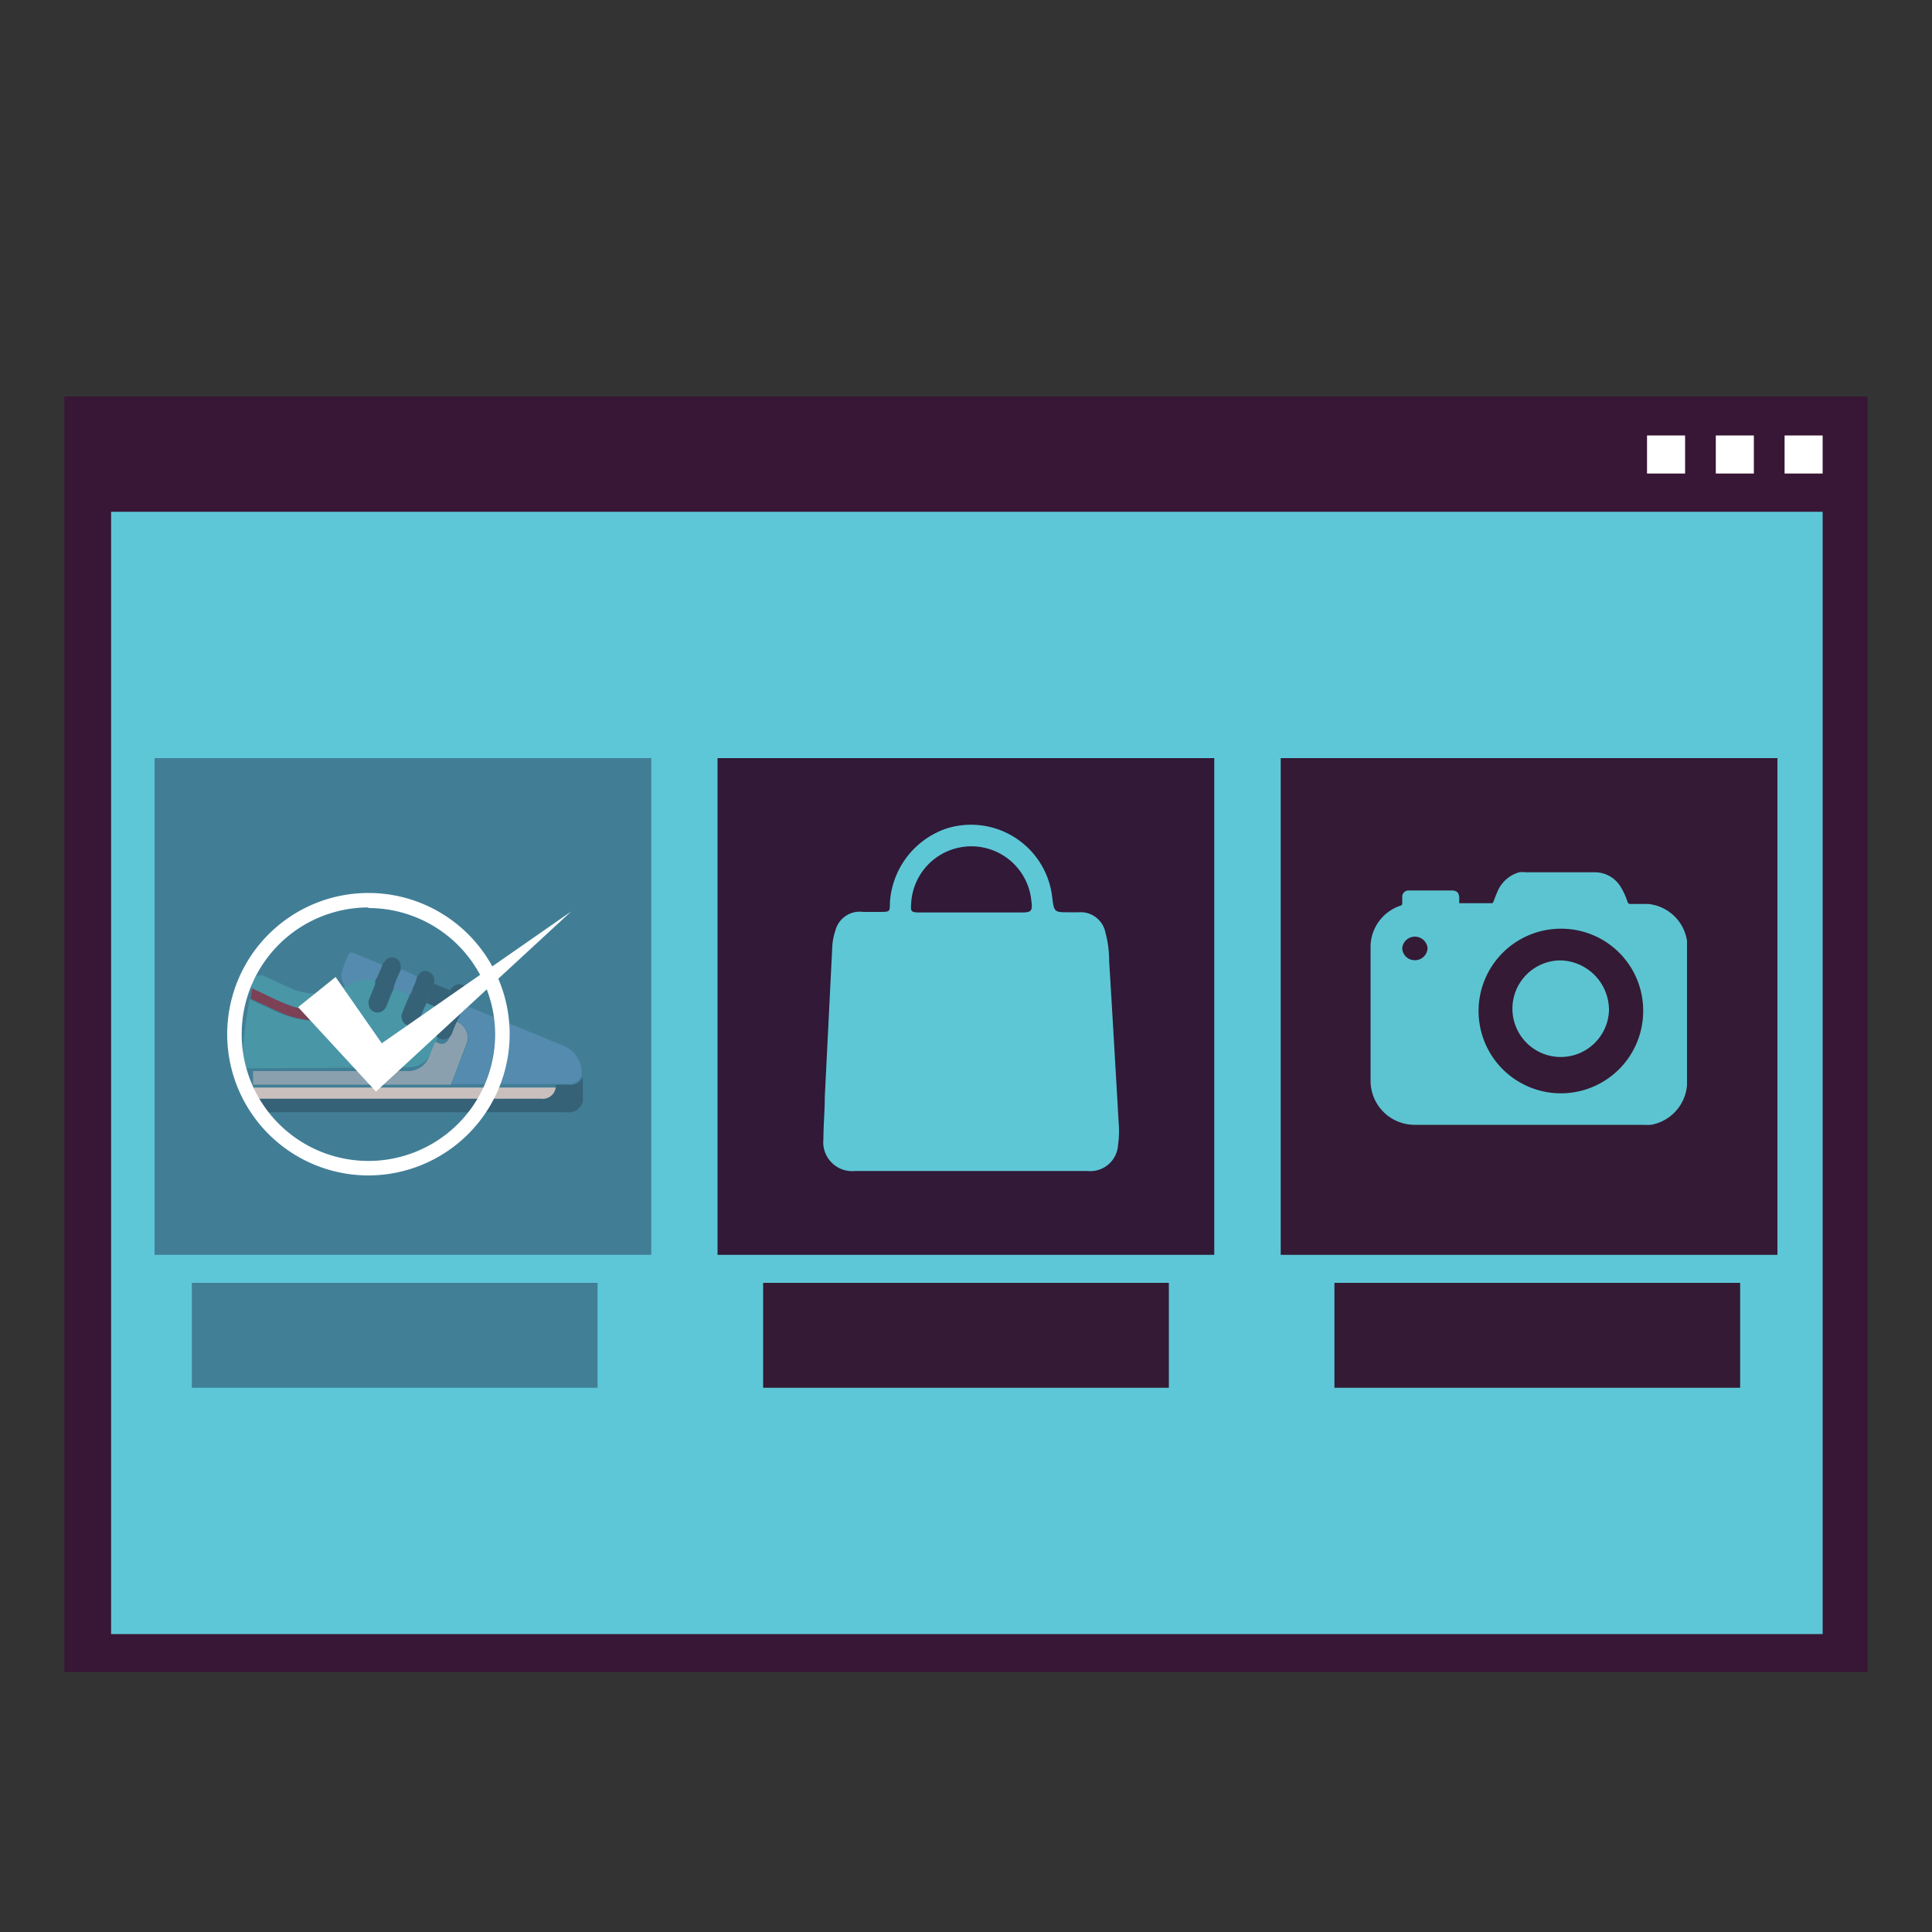
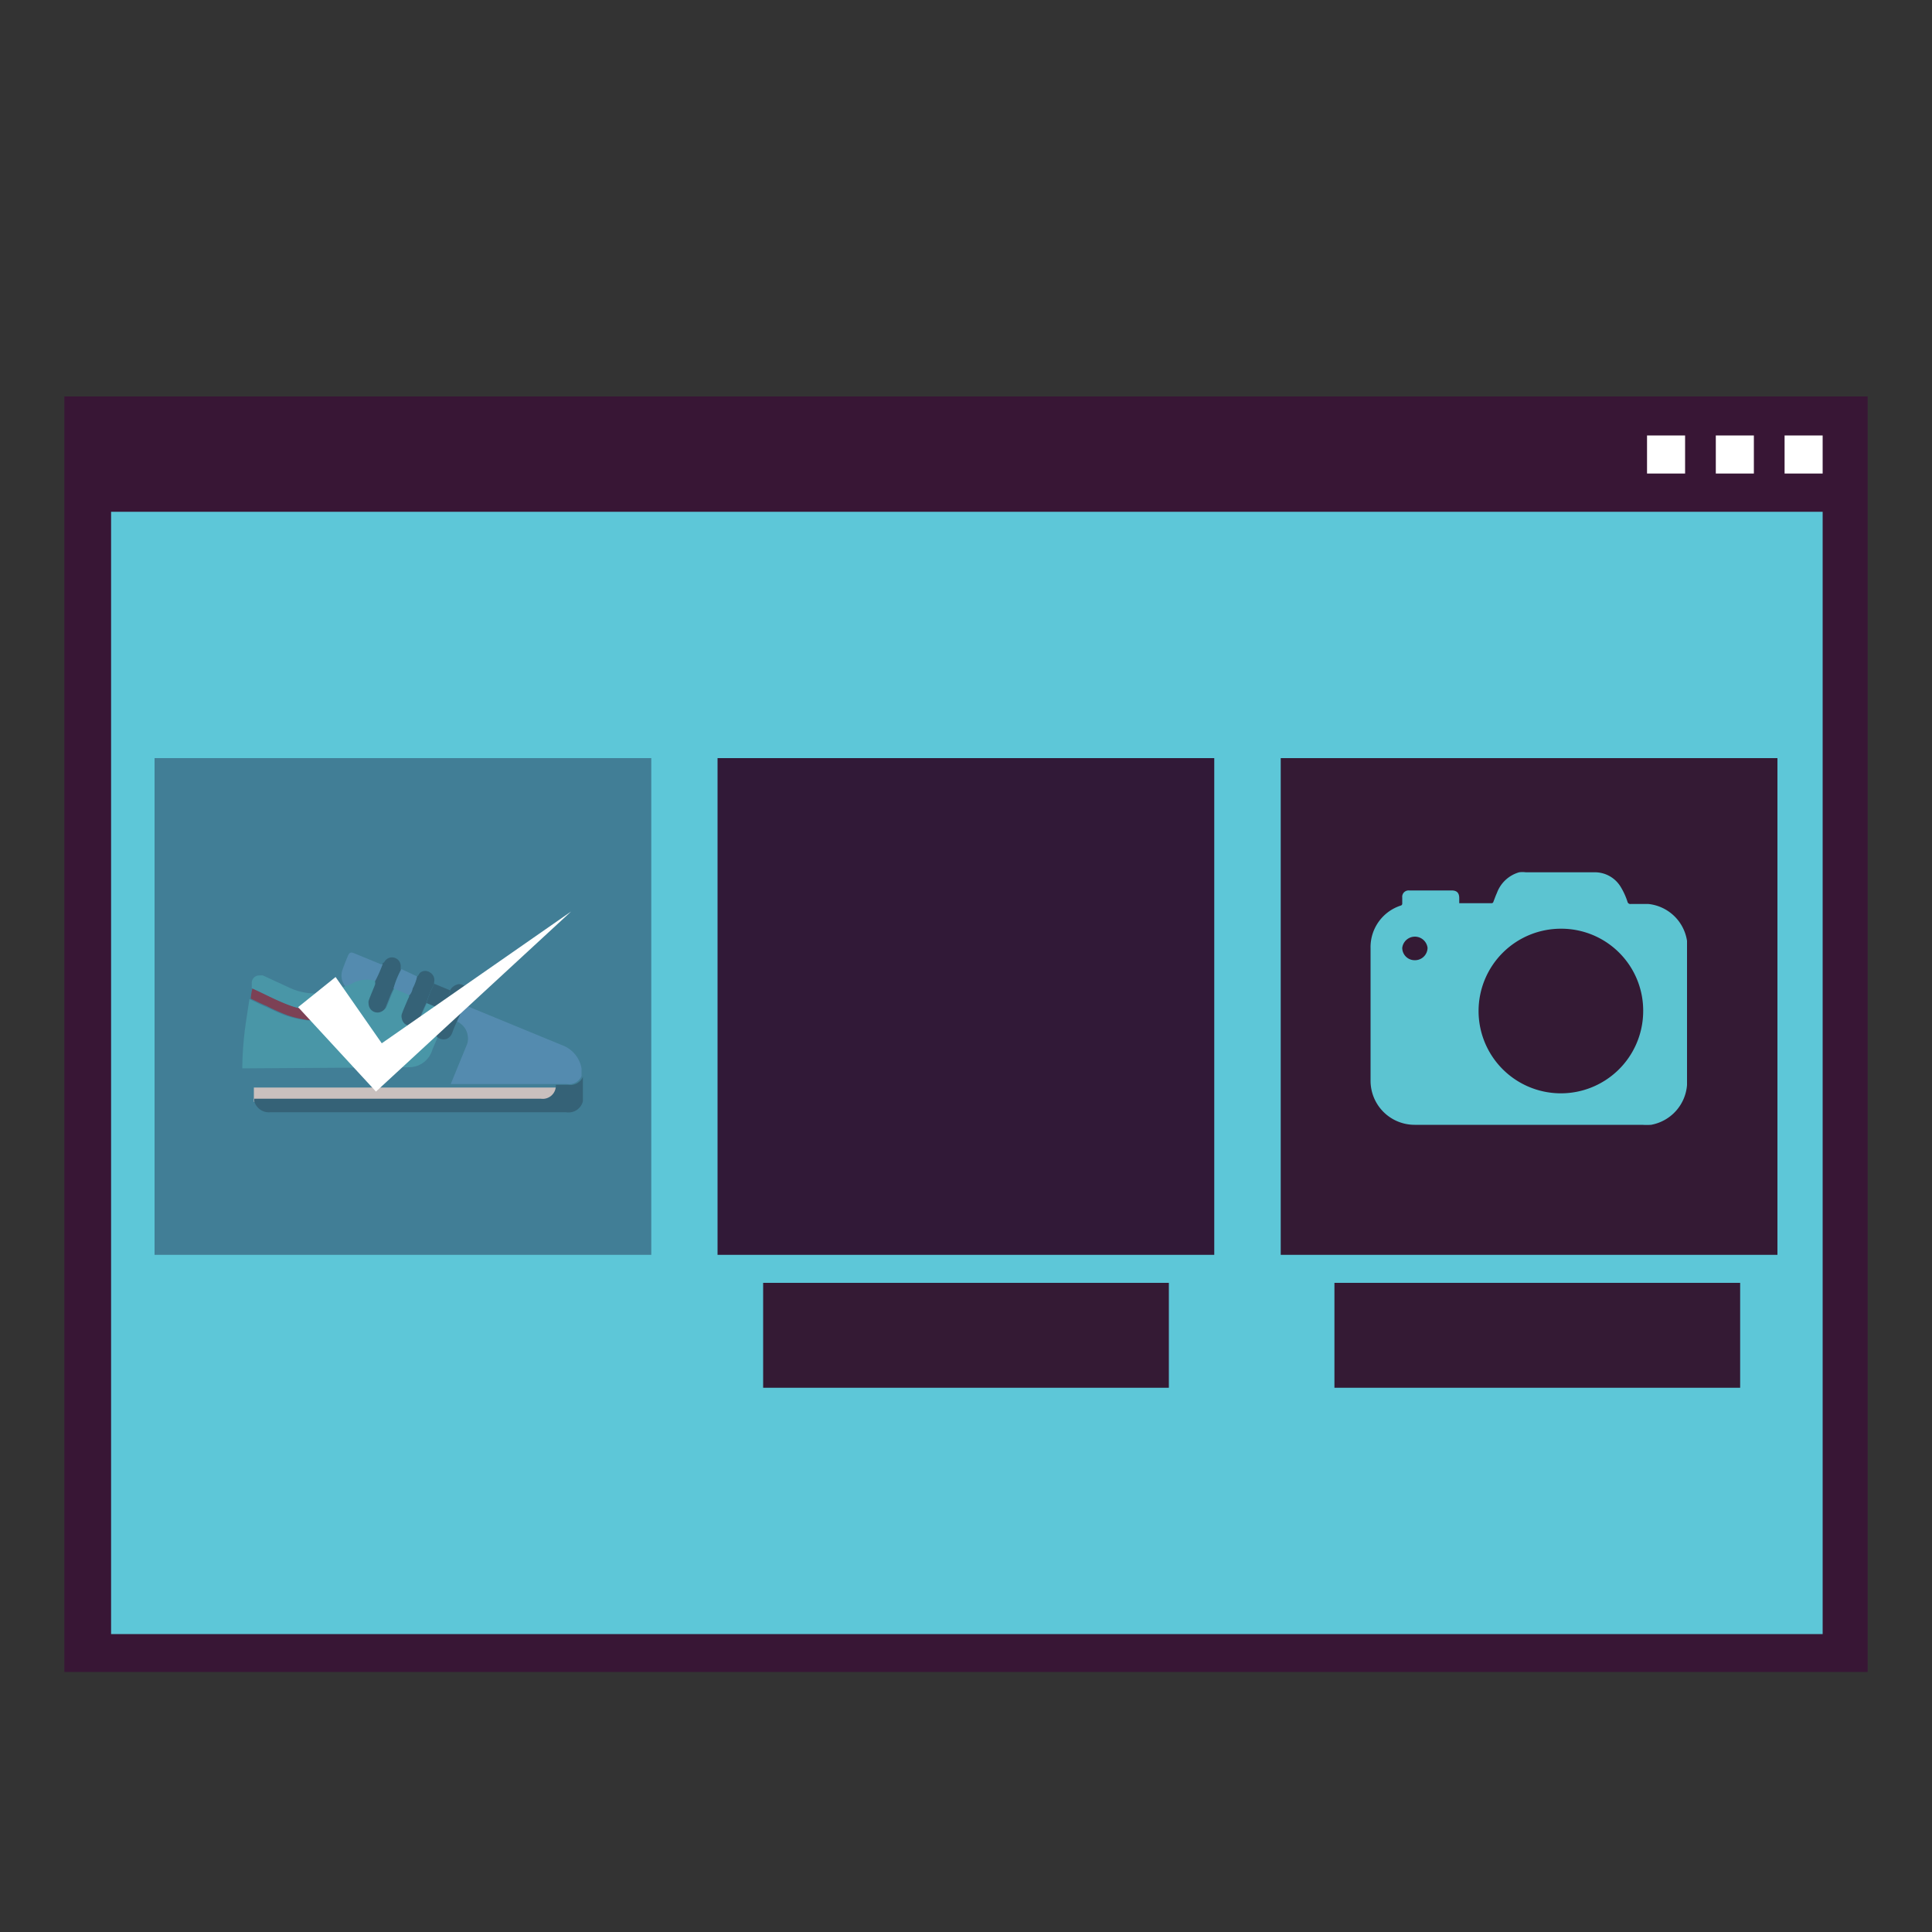
<svg xmlns="http://www.w3.org/2000/svg" id="Layer_1" data-name="Layer 1" viewBox="0 0 100 100">
  <rect x="0" y="0" width="100" height="100" fill="#333333" stroke="none" />
  <defs>
    <style>.cls-1{fill:#381635;}.cls-2{fill:#5dc7d8;}.cls-3{fill:#fff;}.cls-4{fill:#341a34;}.cls-5{fill:#417e96;}.cls-6{fill:#311937;}.cls-7{fill:#407f96;}.cls-8{opacity:0.72;}.cls-9{fill:#fed9cd;}.cls-10{fill:#5c90b8;}.cls-11{fill:#93293b;}.cls-12{fill:#30586b;}.cls-13{fill:#4c9fad;}.cls-14{fill:#a8adb7;}.cls-15{fill:#5dc7d6;}.cls-16{fill:#5cc4d1;}</style>
  </defs>
  <rect class="cls-1" x="3.33" y="20.52" width="93.34" height="66.02" />
  <rect class="cls-2" x="5.75" y="26.49" width="88.59" height="58.09" />
  <rect class="cls-3" x="92.37" y="22.54" width="1.97" height="1.97" />
  <rect class="cls-3" x="88.81" y="22.54" width="1.97" height="1.97" />
  <rect class="cls-3" x="85.25" y="22.54" width="1.97" height="1.97" />
  <rect class="cls-4" x="66.29" y="39.24" width="25.71" height="25.71" />
  <rect class="cls-5" x="8" y="39.24" width="25.71" height="25.71" />
  <rect class="cls-6" x="37.14" y="39.24" width="25.71" height="25.71" />
  <rect class="cls-4" x="69.07" y="66.4" width="21" height="5.43" />
  <rect class="cls-4" x="39.5" y="66.4" width="21" height="5.43" />
-   <rect class="cls-7" x="9.93" y="66.4" width="21" height="5.43" />
  <g class="cls-8">
    <path class="cls-9" d="M28.82,56.3a.68.68,0,0,1-.75.73H13.14v-.74H28.82Z" />
    <path class="cls-10" d="M19.8,49.92s0,0,0,.06a7.33,7.33,0,0,1-.39.91,1.57,1.57,0,0,0-1.32.15,1.27,1.27,0,0,1-.18.06.9.9,0,0,1-.17-.94q.12-.34.27-.69c.08-.17.14-.2.32-.13l1.36.56Z" />
    <path class="cls-11" d="M13.07,51.15c.7.31,1.36.68,2.08.93a3.78,3.78,0,0,0,2,.14.28.28,0,0,1,.35.19.24.24,0,0,1-.15.33l-.06,0a4,4,0,0,1-1.14.08,5.53,5.53,0,0,1-1.27-.27,10.83,10.83,0,0,1-1.1-.49c-.27-.11-.54-.25-.8-.37A2.62,2.62,0,0,1,13.07,51.15Z" />
    <path class="cls-10" d="M24,52l4.15,1.71.95.39a1.57,1.57,0,0,1,1,1.2l0,0v.4a.71.71,0,0,1-.76.41c-.21,0-.43,0-.64,0H23.33l.82-2a.85.85,0,0,0,.06-.5.93.93,0,0,0-.55-.73A5.27,5.27,0,0,1,24,52Z" />
    <path class="cls-12" d="M28.77,56.15c.21,0,.43,0,.64,0a.71.71,0,0,0,.76-.41V57a.76.76,0,0,1-.86.57H14a.79.79,0,0,1-.84-.57s0-.09,0-.13H28A.68.68,0,0,0,28.77,56.15Z" />
    <path class="cls-13" d="M12.54,55.3a17.64,17.64,0,0,1,.19-2.4l.18-1.19c.27.13.52.26.8.38s.72.35,1.1.48a5,5,0,0,0,1.27.26,4,4,0,0,0,1.14-.08.26.26,0,0,0,.23-.28.14.14,0,0,0,0-.07.28.28,0,0,0-.34-.18,3.88,3.88,0,0,1-2-.14c-.72-.25-1.39-.62-2.08-.93l0-.3a.39.39,0,0,1,.43-.36.42.42,0,0,1,.15,0l1.3.6a3.24,3.24,0,0,0,3-.07L18,51l.18-.07a1.57,1.57,0,0,1,1.32-.14.3.3,0,0,1,0,.16c-.11.28-.24.56-.33.84a.44.44,0,0,0,.27.56.33.33,0,0,0,.17,0,.44.44,0,0,0,.43-.31c.13-.3.23-.62.39-.91l.83.35a.26.26,0,0,1-.05.17c-.11.26-.23.52-.33.8a.46.46,0,0,0,.25.59.5.5,0,0,0,.24,0,.51.51,0,0,0,.39-.33c.11-.3.24-.6.38-.89l.83.33a6.72,6.72,0,0,1-.35.88.49.49,0,0,0,.1.6.14.14,0,0,0-.09.11c-.09.22-.19.43-.27.65a1.25,1.25,0,0,1-1.2.85Z" />
-     <path class="cls-14" d="M23.33,56.14H13.1v-.7h8a1.17,1.17,0,0,0,1.13-.79c.08-.21.17-.41.25-.62a.22.22,0,0,1,.09-.1c.32.19.55.11.7-.24s.23-.55.36-.81a.91.91,0,0,1,.49,1.22Z" />
    <path class="cls-12" d="M20.37,51.17c-.16.29-.26.61-.39.91a.46.46,0,0,1-.9-.11.55.55,0,0,1,0-.17c.1-.28.22-.55.33-.83a.34.34,0,0,0,0-.17,7.25,7.25,0,0,0,.4-.9l0-.06c.08,0,.09-.08.14-.13a.45.45,0,0,1,.79.32v.19A4.23,4.23,0,0,0,20.37,51.17Z" />
-     <path class="cls-12" d="M22.08,51.88c-.14.29-.27.59-.38.89a.51.51,0,0,1-.39.33.46.46,0,0,1-.51-.38.4.4,0,0,1,0-.24c.1-.27.22-.54.33-.8a.26.26,0,0,0,.05-.17.75.75,0,0,0,.16-.35,2.32,2.32,0,0,0,.23-.62c.09,0,.11-.16.2-.21a.42.42,0,0,1,.48,0,.46.46,0,0,1,.22.51v.1A5,5,0,0,0,22.08,51.88Z" />
+     <path class="cls-12" d="M22.08,51.88c-.14.29-.27.59-.38.89a.51.51,0,0,1-.39.33.46.46,0,0,1-.51-.38.4.4,0,0,1,0-.24c.1-.27.22-.54.33-.8a.26.26,0,0,0,.05-.17.75.75,0,0,0,.16-.35,2.32,2.32,0,0,0,.23-.62c.09,0,.11-.16.2-.21a.42.42,0,0,1,.48,0,.46.46,0,0,1,.22.51v.1A5,5,0,0,0,22.08,51.88" />
    <path class="cls-12" d="M23.79,52.57c-.14.29-.27.58-.38.88s-.39.46-.75.26a.5.5,0,0,1-.09-.6c.13-.29.25-.58.35-.88a5.46,5.46,0,0,0,.39-1,.64.64,0,0,1,.42-.29.45.45,0,0,1,.48.41.43.43,0,0,1,0,.16v.1A6.41,6.41,0,0,0,23.79,52.57Z" />
    <path class="cls-12" d="M23.3,51.26a4.21,4.21,0,0,1-.39,1l-.83-.34a4.66,4.66,0,0,1,.4-1Z" />
    <path class="cls-10" d="M21.59,50.54a2.32,2.32,0,0,1-.23.62.75.75,0,0,1-.16.35l-.83-.35a5,5,0,0,1,.41-1Z" />
  </g>
-   <path class="cls-3" d="M19.07,60.84a7.31,7.31,0,1,1,7.31-7.31A7.32,7.32,0,0,1,19.07,60.84Zm0-13.87a6.56,6.56,0,1,0,6.56,6.56A6.56,6.56,0,0,0,19.07,47Z" />
  <path class="cls-3" d="M15.43,52.13l1.94-1.56L19.76,54l9.8-6.82,0,0-10.1,9.32Z" />
-   <path class="cls-15" d="M57.9,58.07c-.16-2.77-.32-5.55-.49-8.32a5.65,5.65,0,0,0-.19-1.47,1.31,1.31,0,0,0-1.4-1.06h-.46c-.8,0-.8,0-.9-.8A4.23,4.23,0,0,0,49,42.88a4.33,4.33,0,0,0-2.94,3.87c0,.43,0,.45-.49.45h-.9a1.3,1.3,0,0,0-1.44,1,2.92,2.92,0,0,0-.15.77l-.39,7.83c0,.72-.07,1.43-.07,2.15a1.5,1.5,0,0,0,1.66,1.66h12a1.44,1.44,0,0,0,1.59-1.34A5.23,5.23,0,0,0,57.9,58.07ZM47.16,46.79a3.12,3.12,0,0,1,6.22-.19c.08.58,0,.63-.55.63H47.57C47.16,47.22,47.13,47.18,47.16,46.79Z" />
  <path class="cls-16" d="M75.53,46.75h1.66a.1.1,0,0,0,.11-.08c.06-.15.11-.3.18-.45a1.73,1.73,0,0,1,1.15-1.07,1.34,1.34,0,0,1,.35,0H82.5a1.56,1.56,0,0,1,1.39.76,3.57,3.57,0,0,1,.35.77.15.15,0,0,0,.17.11c.3,0,.61,0,.91,0a2.26,2.26,0,0,1,2,1.91c0,.4,0,.82,0,1.22v4.36c0,.63,0,1.25,0,1.88a2.27,2.27,0,0,1-1.86,2.06,3.57,3.57,0,0,1-.46,0H73.22a2.28,2.28,0,0,1-2.28-2.3V52.26c0-1.06,0-2.12,0-3.18a2.26,2.26,0,0,1,1.57-2.21.1.1,0,0,0,.07-.1c0-.11,0-.21,0-.31a.33.33,0,0,1,.36-.37h2.2c.27,0,.39.13.39.4Zm5.25,1.32a4.26,4.26,0,1,0,4.27,4.35A4.24,4.24,0,0,0,80.78,48.07ZM73.22,49.7a.65.65,0,0,0,.67-.64.66.66,0,0,0-1.31,0A.64.64,0,0,0,73.22,49.7Z" />
-   <path class="cls-16" d="M83.28,52.33a2.5,2.5,0,1,1-2.55-2.62A2.57,2.57,0,0,1,83.28,52.33Z" />
</svg>